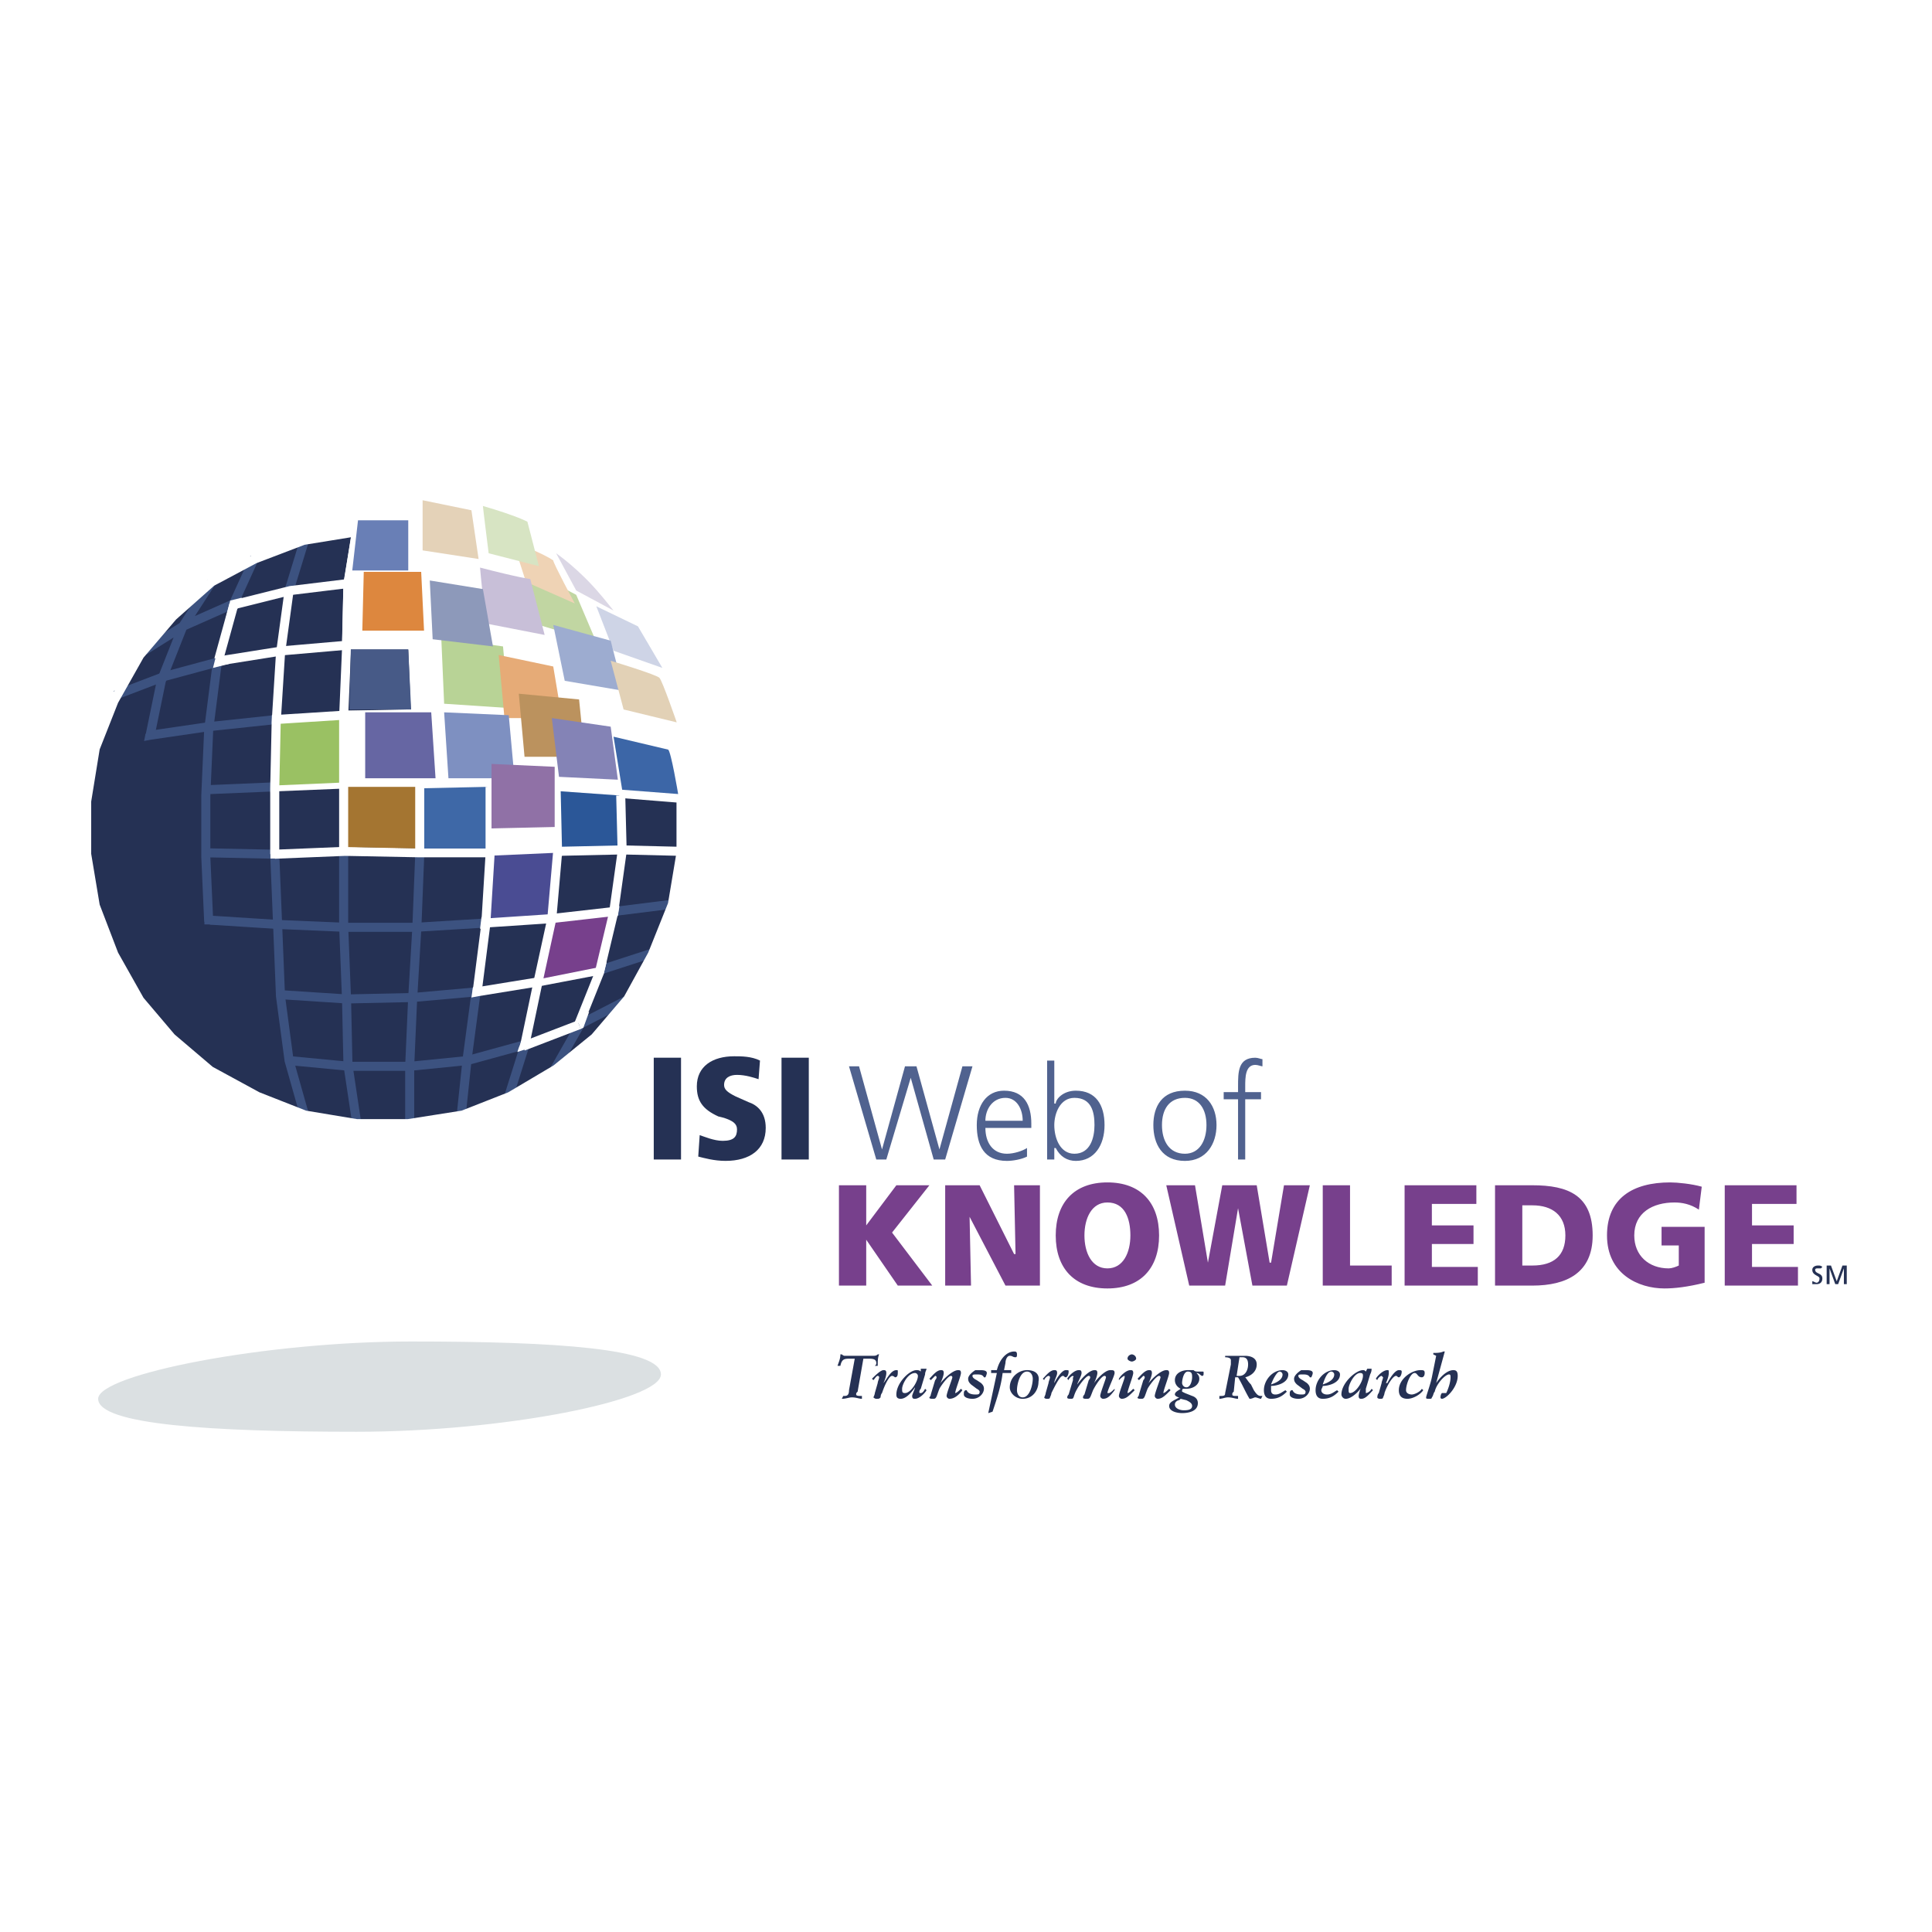
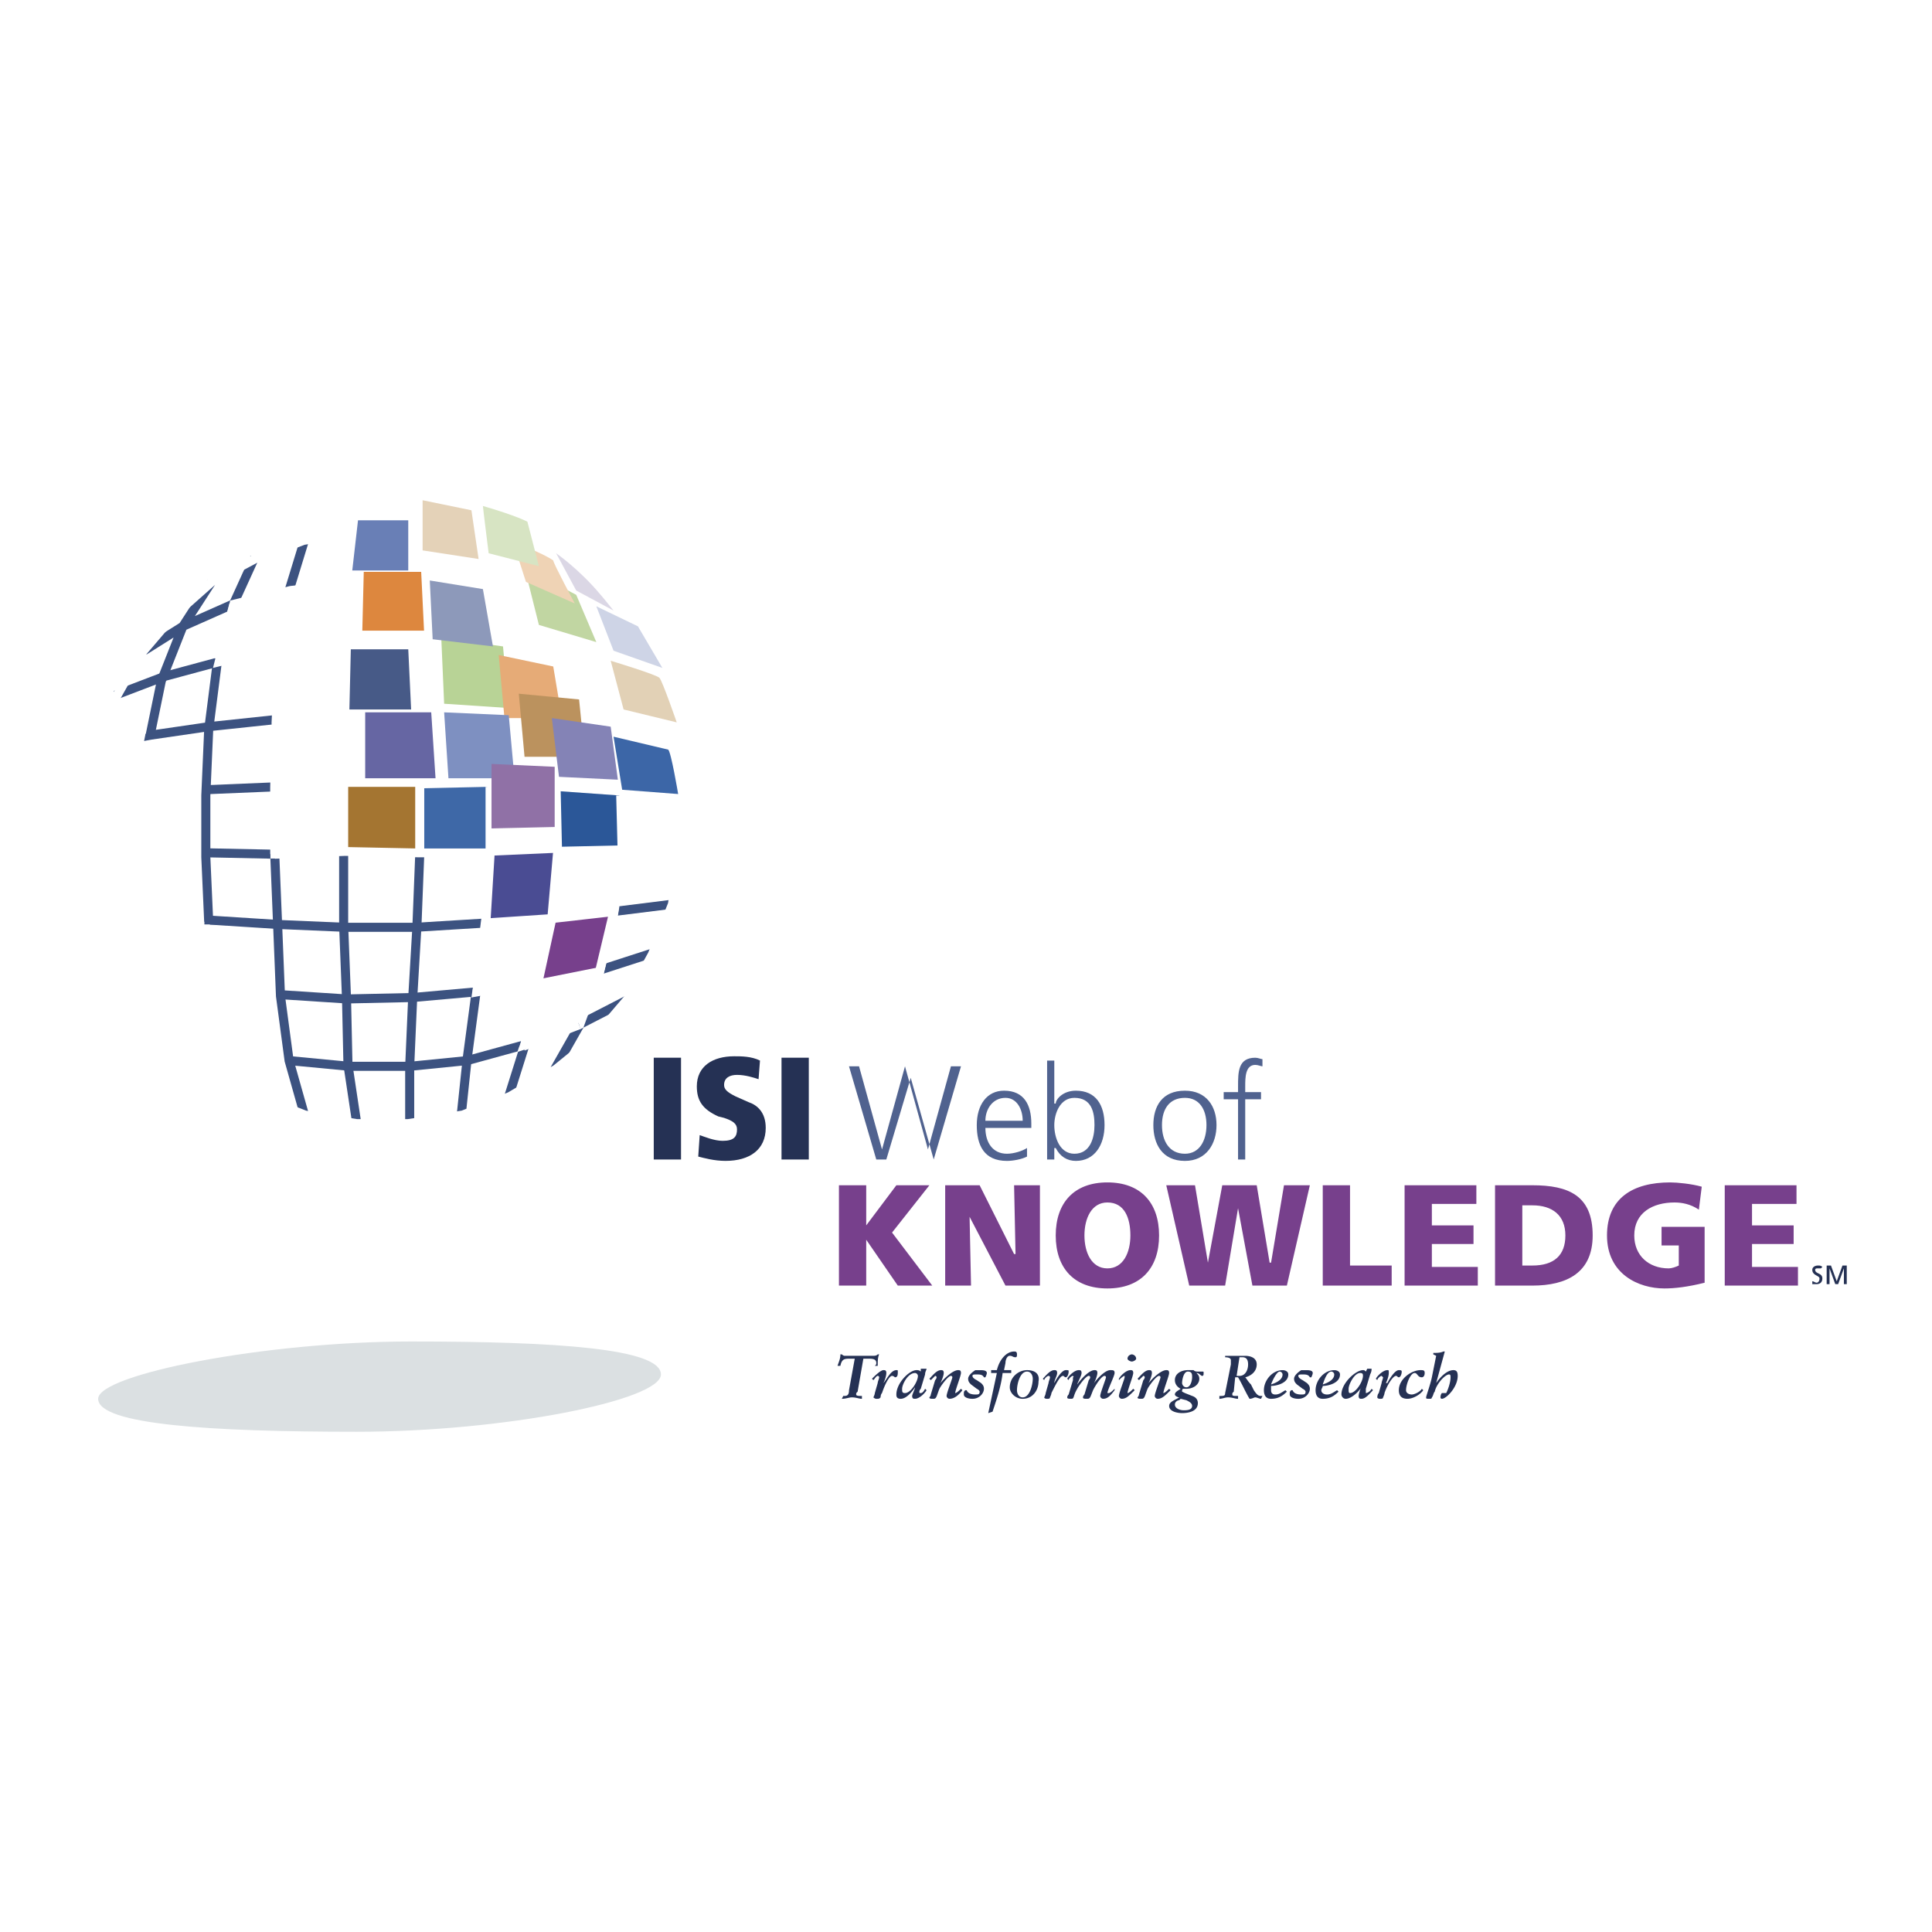
<svg xmlns="http://www.w3.org/2000/svg" width="2500" height="2500" viewBox="0 0 192.756 192.756">
  <path fill-rule="evenodd" clip-rule="evenodd" fill="#fff" d="M0 0h192.756v192.756H0V0z" />
-   <path fill-rule="evenodd" clip-rule="evenodd" fill="#253154" d="M67.946 79.792v5.434l-.859 5.147-2.005 5.004-2.436 4.434-3.438 3.859-3.867 3.146-4.44 2.717-4.87 1.858-5.299.859h-5.157l-5.156-.859-4.727-1.858-4.727-2.574-4.01-3.289-3.008-3.717-2.578-4.576-1.863-4.861-1.002-5.148v-5.29l.86-5.29 1.862-4.719 2.721-4.575 3.294-3.861 3.867-3.288 4.298-2.431 4.869-1.859 5.3-.858-.859 5.148-.143 6.148h6.589l.286 6.863-7.019.144v6.862h14.467v6.864l6.589-.143v-6.291l12.461 1z" />
  <path d="M14.95 73.501l1.146-5.576 2.148-5.434 2.865-4.432m9.31 53.332l-1.576-5.576-.859-6.434-.287-7.149-.287-7.006m3.009-31.456l-1.576 5.147m6.732 53.046l-.859-5.719-.143-6.578-.287-7.292v-7.149m6.589 26.88v-5.719l.287-6.576.43-7.293.286-7.292m4.153 25.88l.573-5.434.859-6.434.144-.287m4.726 5.435l-1.575 5.004m7.162-7.434l-.144.428-2.435 4.289m-40.965-41.75l3.867-2.431 5.157-2.288" fill="none" stroke="#3c5280" stroke-width=".903" stroke-miterlimit="2.613" />
  <path d="M23.257 60.347l5.729-1.43 5.872-.715m-13.177 7.864l.287-.143 6.302-1 6.589-.572h6.446" fill="none" stroke="#fff" stroke-width=".903" stroke-miterlimit="2.613" />
  <path fill="none" stroke="#3c5280" stroke-width=".903" stroke-miterlimit="2.613" d="M11.512 69.354l4.87-1.858 5.299-1.43" />
  <path fill="none" stroke="#fff" stroke-width=".903" stroke-miterlimit="2.613" d="M23.4 60.061l-1.575 5.719" />
  <path d="M20.822 91.946l-.287-6.435v-6.148l.287-6.578.859-6.72m1.576-5.718l2.148-4.718M14.95 73.358l5.873-.857 6.732-.715" fill="none" stroke="#3c5280" stroke-width=".903" stroke-miterlimit="2.613" />
  <path fill="none" stroke="#fff" stroke-width=".903" stroke-miterlimit="2.613" d="M27.411 78.505l7.018-.286" />
  <path fill="none" stroke="#3c5280" stroke-width=".903" stroke-miterlimit="2.613" d="M20.536 78.792l6.875-.287" />
  <path fill="none" stroke="#fff" stroke-width=".903" stroke-miterlimit="2.613" d="M27.411 85.226l7.018-.287 7.448.144h7.019" />
  <path d="M27.411 85.226l-6.875-.143m40.678 5.862l5.729-.715m-18.477 1.859l-7.019.429h-7.019l-6.732-.286-6.732-.429m38.818 5.004l5.3-1.715" fill="none" stroke="#3c5280" stroke-width=".903" stroke-miterlimit="2.613" />
  <path fill="none" stroke="#fff" stroke-width=".903" stroke-miterlimit="2.613" d="M59.782 96.807l-6.016 1.144-6.159 1" />
  <path d="M47.607 98.951l-6.445.572-6.589.143-6.589-.428m29.792 3.002l4.727-2.43" fill="none" stroke="#3c5280" stroke-width=".903" stroke-miterlimit="2.613" />
  <path fill="none" stroke="#fff" stroke-width=".903" stroke-miterlimit="2.613" d="M52.19 104.385l5.586-2.145" />
  <path fill="none" stroke="#3c5280" stroke-width=".903" stroke-miterlimit="2.613" d="M52.333 104.242l-5.729 1.572-5.729.573h-6.016l-6.016-.573" />
  <path fill-rule="evenodd" clip-rule="evenodd" fill="#3c5280" d="M20.393 91.946l.286-.286h.572l.288.571h-1.146v-.285zM14.806 73.215l.287.143v.429l-.717.143.144-.715h.286z" />
  <path fill-rule="evenodd" clip-rule="evenodd" fill="#fff" d="M21.539 65.494l.429-.143.716.429.287.429-1.72.429.288-1.144zM24.117 59.632v.429l-.144.429-1.432 1.143.43-1.716 1.146-.285zM27.125 71.356l.572-.286v1.287h-.286l-.286-.143v-.858zM26.981 77.933l.43-.142v.857l.143.286-.573.143v-1.144zM26.981 85.226l.716-.716-.143.573v.571h-.573v-.428zM48.037 91.517l.286-.143.143.143.143 1.144h-.715l.143-1.144zM47.177 98.523l.43-.287.143.715v.43l-.716.142.143-1zM61.071 90.373h.716v.143l-.143.858-.573.286v-1.287zM59.782 96.092l.716-.286v.286l-.287 1.144h-.859l.43-1.144zM57.633 101.812l.717-.714.429-.145-.573 1.574-.286.143-.287-.858zM51.618 104.957l.143-.43.286-.715h.43v.86l-.859.285z" />
  <path fill="none" stroke="#fff" stroke-width=".903" stroke-miterlimit="2.613" d="M67.946 79.649v5.434l-.86 5.147-2.004 5.004-2.436 4.432-3.294 3.861-3.867 3.145-4.584 2.717-4.727 1.859-5.442.857h-5.157l-5.156-.857-4.727-1.859-4.727-2.573-3.867-3.289-3.151-3.716-2.578-4.577-1.863-4.861-.859-5.147v-5.291l.859-5.29 1.863-4.719 2.578-4.575 3.294-3.86 3.867-3.432 4.298-2.288 4.869-1.858 5.3-.858-.859 5.147-.143 6.148h6.589l.286 6.863-7.019.143v6.863h14.467l.143 6.864 6.589-.144-.143-6.291 12.461 1.001z" />
  <path fill-rule="evenodd" clip-rule="evenodd" fill="#b8d396" d="M44.026 63.635l6.159.858.573 6.148-6.446-.429-.286-6.577z" />
  <path fill-rule="evenodd" clip-rule="evenodd" fill="#e6ab77" d="M49.755 65.351l5.443 1.144.86 5.147h-5.729l-.574-6.291z" />
  <path d="M55.485 55.199s2.292 1.573 4.44 4.146c.143.143 1.289 1.573 1.289 1.573l-3.724-2.001-2.005-3.718z" fill-rule="evenodd" clip-rule="evenodd" fill="#dbd7e5" />
  <path fill-rule="evenodd" clip-rule="evenodd" fill="#bb925e" d="M51.761 69.211l6.015.573.574 5.718h-6.017l-.572-6.291z" />
  <path d="M61.214 73.501l5.443 1.287c.287.144 1.003 4.433 1.003 4.433l-5.586-.429-.86-5.291z" fill-rule="evenodd" clip-rule="evenodd" fill="#3c66a7" />
  <path fill-rule="evenodd" clip-rule="evenodd" fill="#8483b6" d="M55.055 71.642l5.873.858.716 5.291-5.873-.287-.716-5.862z" />
  <path fill-rule="evenodd" clip-rule="evenodd" fill="#7e90c1" d="M44.312 71.07l6.446.286.573 6.291h-6.589l-.43-6.577z" />
  <path fill-rule="evenodd" clip-rule="evenodd" fill="#ced4e6" d="M59.496 60.49l4.153 2.001 2.435 4.147-4.87-1.716-1.718-4.432z" />
  <path fill-rule="evenodd" clip-rule="evenodd" fill="#c1d6a2" d="M52.333 56.629l5.157 2.717 2.006 4.718-5.73-1.715-1.433-5.72z" />
-   <path fill-rule="evenodd" clip-rule="evenodd" fill="#9dacd0" d="M55.198 62.349l5.73 1.572 1.289 5.004-5.873-1-1.146-5.576z" />
  <path d="M60.928 65.923s4.727 1.43 4.87 1.716c.287.286 1.719 4.432 1.719 4.432l-5.3-1.286-1.289-4.862z" fill-rule="evenodd" clip-rule="evenodd" fill="#e2d1b6" />
  <path d="M51.188 54.055s3.008 1.144 4.01 1.859c0 .286 2.148 4.29 2.148 4.29l-4.87-2.145-1.288-4.004z" fill-rule="evenodd" clip-rule="evenodd" fill="#efd3b5" />
-   <path d="M47.894 56.629c3.867 1.001 5.013 1.144 5.013 1.144l1.432 5.576-5.873-1.144c0 .001-.572-5.29-.572-5.576z" fill-rule="evenodd" clip-rule="evenodd" fill="#c8bfd8" />
  <path fill-rule="evenodd" clip-rule="evenodd" fill="#dd873e" d="M36.292 57.058h5.729l.286 5.862h-6.159l.144-5.862z" />
  <path fill-rule="evenodd" clip-rule="evenodd" fill="#8d99ba" d="M42.88 57.916l5.3.858 1.002 5.719-6.015-.715-.287-5.862z" />
  <path fill-rule="evenodd" clip-rule="evenodd" fill="#e4d2b8" d="M42.164 49.909l4.87 1.001.716 4.861-5.586-.858v-5.004z" />
  <path d="M48.18 50.481c3.438 1.001 4.44 1.573 4.44 1.573l1.146 4.432-5.013-1.287s-.573-4.575-.573-4.718z" fill-rule="evenodd" clip-rule="evenodd" fill="#d7e4c3" />
  <path d="M65.941 137.129c0 2.572-15.612 5.719-30.366 5.719-14.61 0-25.782-.715-25.782-3.289 0-2.43 16.615-5.719 31.225-5.719s24.923.715 24.923 3.289z" fill-rule="evenodd" clip-rule="evenodd" fill="#dbe0e2" />
  <path fill-rule="evenodd" clip-rule="evenodd" fill="#a47531" d="M41.591 84.653v-6.148h-7.018v6.005l7.018.143z" />
-   <path fill-rule="evenodd" clip-rule="evenodd" fill="#9ac163" d="M34.143 78.077V71.5l-6.446.285-.143 6.577 6.589-.285z" />
  <path fill-rule="evenodd" clip-rule="evenodd" fill="#3e68a7" d="M48.609 84.653h-6.588v-6.005l6.588-.143v6.148z" />
  <path fill-rule="evenodd" clip-rule="evenodd" fill="#2b5798" d="M61.787 84.51v-5.147l-6.016-.429.144 5.719 5.872-.143z" />
  <path fill-rule="evenodd" clip-rule="evenodd" fill="#4a4c93" d="M54.769 91.517l.716-6.434-6.446.285-.43 6.435 6.16-.286z" />
  <path fill-rule="evenodd" clip-rule="evenodd" fill="#77408c" d="M53.909 97.666l1.289-5.863 5.873-.715-1.433 5.433-5.729 1.145z" />
  <path d="M41.877 78.219v7.006m-7.591.001V71.5l.287-6.72.143-6.435.859-5.433" fill="none" stroke="#fff" stroke-width=".903" stroke-miterlimit="2.613" />
  <path fill-rule="evenodd" clip-rule="evenodd" fill="#697fb6" d="M35.719 51.911h5.013v5.004h-5.586l.573-5.004z" />
  <path d="M27.411 85.226v-6.578l.144-6.577.43-6.863.859-6.291m-1.29 12.868l6.732-.429h7.019" fill="none" stroke="#fff" stroke-width=".903" stroke-miterlimit="2.613" />
  <path fill-rule="evenodd" clip-rule="evenodd" fill="#6666a3" d="M36.435 71.07h6.588l.43 6.577h-7.018V71.07z" />
  <path d="M61.214 90.945l-6.302.715-6.445.429M61.93 79.363l.143 5.576-.859 6.148-1.432 6.006-2.005 5.004m-2.292-23.305l.143 6.291-.573 6.577-1.433 6.577-1.289 6.148m-3.437-25.88v6.72l-.43 7.006-.859 6.719" fill="none" stroke="#fff" stroke-width=".903" stroke-miterlimit="2.613" />
  <path fill-rule="evenodd" clip-rule="evenodd" fill="#9071a6" d="M49.039 76.217l6.302.286v6.006l-6.302.143v-6.435z" />
  <path fill="none" stroke="#fff" stroke-width=".903" stroke-miterlimit="2.613" d="M55.628 84.939l6.445-.143 5.873.143" />
  <path fill-rule="evenodd" clip-rule="evenodd" fill="#475a87" d="M34.859 70.785l.143-6.006h5.73l.286 6.006h-6.159z" />
  <path fill-rule="evenodd" clip-rule="evenodd" fill="#253154" d="M65.225 105.529h2.721v10.153h-2.721v-10.153zM69.808 113.25c.43.143 1.432.572 2.292.572 1.146 0 1.432-.43 1.432-1.145 0-.572-.43-.857-1.29-1.145l-.572-.143c-1.576-.715-2.148-1.572-2.148-3.002 0-2.002 1.575-3.002 3.724-3.002.716 0 1.719 0 2.578.428l-.143 1.859c-.43-.143-1.29-.43-2.149-.43-.716 0-1.29.287-1.29 1.002 0 .428.287.715 1.146 1.143l1.289.572c.859.287 1.719 1.002 1.719 2.574 0 2.145-1.576 3.289-4.011 3.289-1.146 0-2.148-.287-2.722-.43l.145-2.142zM77.972 105.529h2.722v10.153h-2.722v-10.153z" />
-   <path fill-rule="evenodd" clip-rule="evenodd" fill="#50628f" d="M94.301 115.682h-1.146l-2.291-8.151-2.435 8.151h-1.003l-2.721-9.295h1.002l2.292 8.293 2.292-8.293h1.146l2.291 8.293 2.292-8.293h1.003l-2.722 9.295zM98.312 111.82c0-1.145.715-2.287 2.004-2.287 1.146 0 1.719 1.143 1.719 2.287h-3.723zm4.153 2.717c-.43.285-1.289.572-2.004.572-1.434 0-2.148-1.145-2.148-2.574h4.582v-.43c0-1.857-.715-3.287-2.721-3.287-1.719 0-2.721 1.43-2.721 3.432 0 2 .715 3.574 3.008 3.574.572 0 1.432-.143 2.004-.43v-.857zM109.197 112.25c0 1.285-.43 2.859-2.006 2.859-1.432 0-2.004-1.574-2.004-2.859 0-1.145.572-2.717 2.004-2.717 1.721 0 2.006 1.43 2.006 2.717zm-4.726 3.432h.717v-1.145h.143c.43.857 1.146 1.287 2.006 1.287 1.861 0 2.863-1.574 2.863-3.574 0-2.002-.859-3.432-2.863-3.432-1.289 0-2.006.857-2.006 1.285h-.143v-4.289h-.717v9.868zM115.93 112.25c0-1.574.717-2.717 2.291-2.717 1.434 0 2.148 1.143 2.148 2.717 0 1.572-.715 2.859-2.148 2.859-1.575 0-2.291-1.287-2.291-2.859zm-.86 0c0 1.857.859 3.574 3.15 3.574 2.148 0 3.152-1.717 3.152-3.574 0-1.859-1.004-3.432-3.152-3.432-2.29 0-3.15 1.573-3.15 3.432zM123.521 109.676h-1.434v-.715h1.434v-.572c0-1.43 0-2.859 1.719-2.859.285 0 .572.143.715.143v.715c-.143 0-.43-.143-.715-.143-1.004 0-1.004 1.287-1.004 2.145v.572h1.576v.715h-1.576v6.006h-.715v-6.007z" />
+   <path fill-rule="evenodd" clip-rule="evenodd" fill="#50628f" d="M94.301 115.682h-1.146l-2.291-8.151-2.435 8.151h-1.003l-2.721-9.295h1.002l2.292 8.293 2.292-8.293l2.291 8.293 2.292-8.293h1.003l-2.722 9.295zM98.312 111.82c0-1.145.715-2.287 2.004-2.287 1.146 0 1.719 1.143 1.719 2.287h-3.723zm4.153 2.717c-.43.285-1.289.572-2.004.572-1.434 0-2.148-1.145-2.148-2.574h4.582v-.43c0-1.857-.715-3.287-2.721-3.287-1.719 0-2.721 1.43-2.721 3.432 0 2 .715 3.574 3.008 3.574.572 0 1.432-.143 2.004-.43v-.857zM109.197 112.25c0 1.285-.43 2.859-2.006 2.859-1.432 0-2.004-1.574-2.004-2.859 0-1.145.572-2.717 2.004-2.717 1.721 0 2.006 1.43 2.006 2.717zm-4.726 3.432h.717v-1.145h.143c.43.857 1.146 1.287 2.006 1.287 1.861 0 2.863-1.574 2.863-3.574 0-2.002-.859-3.432-2.863-3.432-1.289 0-2.006.857-2.006 1.285h-.143v-4.289h-.717v9.868zM115.93 112.25c0-1.574.717-2.717 2.291-2.717 1.434 0 2.148 1.143 2.148 2.717 0 1.572-.715 2.859-2.148 2.859-1.575 0-2.291-1.287-2.291-2.859zm-.86 0c0 1.857.859 3.574 3.15 3.574 2.148 0 3.152-1.717 3.152-3.574 0-1.859-1.004-3.432-3.152-3.432-2.29 0-3.15 1.573-3.15 3.432zM123.521 109.676h-1.434v-.715h1.434v-.572c0-1.43 0-2.859 1.719-2.859.285 0 .572.143.715.143v.715c-.143 0-.43-.143-.715-.143-1.004 0-1.004 1.287-1.004 2.145v.572h1.576v.715h-1.576v6.006h-.715v-6.007z" />
  <path fill-rule="evenodd" clip-rule="evenodd" fill="#77408c" d="M83.702 118.254h2.721v4.004l3.008-4.004h3.295l-3.725 4.719 4.011 5.291h-3.438l-3.151-4.576v4.576h-2.721v-10.01zM94.301 118.254h3.437l3.438 6.863h.144l-.144-6.863h2.578v10.01h-3.438l-3.58-6.864.143 6.864h-2.578v-10.01zM108.195 123.26c0-1.717.717-3.289 2.291-3.289 1.719 0 2.293 1.572 2.293 3.289 0 1.715-.717 3.287-2.293 3.287-1.574 0-2.291-1.572-2.291-3.287zm-2.865 0c0 3.287 1.861 5.289 5.156 5.289s5.156-2.002 5.156-5.289c0-3.289-1.861-5.291-5.156-5.291s-5.156 2.002-5.156 5.291zM116.359 118.254h2.866l1.289 7.721 1.431-7.721h3.438l1.289 7.721h.142l1.29-7.721h2.58l-2.293 10.01h-3.438l-1.432-7.721-1.289 7.721h-3.582l-2.291-10.01zM131.971 118.254h2.722v8.008h4.155v2.002h-6.877v-10.01zM140.137 118.254h7.16v1.859h-4.44v2.145h4.155v1.859h-4.155v2.287h4.584v1.86h-7.304v-10.01zM151.881 120.256h1.004c2.004 0 3.293 1.002 3.293 3.004 0 2-1.145 3.002-3.293 3.002h-1.004v-6.006zm-2.721 8.008h3.725c3.438 0 6.016-1.287 6.016-5.004 0-4.004-2.436-5.006-6.016-5.006h-3.725v10.01zM170.072 127.977c-1.719.43-3.008.572-4.012.572-2.578 0-5.729-1.43-5.729-5.289 0-3.719 2.578-5.291 6.303-5.291.715 0 2.148.143 3.15.428l-.287 2.289c-.857-.572-1.717-.715-2.434-.715-2.148 0-4.012 1-4.012 3.289 0 2 1.434 3.287 3.438 3.287.287 0 .717-.143 1.004-.285v-2.002h-1.719v-1.86h4.297v5.577h.001zM172.078 118.254h7.16v1.859h-4.439v2.145h4.154v1.859h-4.154v2.287h4.584v1.86h-7.305v-10.01z" />
  <path d="M181.816 126.404c-.143-.143-.285-.143-.43-.143-.285 0-.572.143-.572.43 0 .57.717.57.717.857 0 .285-.145.428-.287.428s-.287-.143-.43-.143v.287h.43c.287 0 .572-.145.572-.572 0-.572-.715-.43-.715-.857 0-.145.143-.145.285-.145h.287l.143-.142zM182.246 126.262h.43l.574 1.572.572-1.572h.43v1.859h-.287v-1.574l-.572 1.574h-.288l-.572-1.574v1.574h-.287v-1.859zM84.131 139.273h.144c.286 0 .43-.145.43-.572l.573-3.146h-.429c-.573 0-.86 0-1.003.715h-.287c.143-.428.287-.715.287-1.143h.143s.143.143.287.143h2.721c.287 0 .43 0 .573-.143h.144c-.144.285-.144.715-.144 1.143h-.286c.143-.143.143-.143.143-.285 0-.43-.43-.43-.859-.43h-.43l-.573 3.289c-.144.143-.144.143-.144.285 0 .145.287.145.43.145h.143v.285c-.287 0-.573-.143-1.003-.143-.286 0-.573.143-1.002.143l.142-.286zM87.569 137.986c0-.143.144-.43.144-.572 0 0 0-.143-.144-.143-.143 0-.286.285-.43.428l-.143-.143c.287-.285.86-.857 1.146-.857.144 0 .287 0 .287.285 0 .287-.143.715-.287 1.002.287-.287.716-1.287 1.289-1.287.143 0 .143 0 .143.143 0 .287 0 .572-.286.572 0 0-.144-.143-.287-.143-.286 0-.716.857-1.003 1.715-.143.143-.143.43-.143.43-.144.143-.144.143-.43.143-.143 0-.287-.143-.287-.143s.144-.287.144-.43l.287-1zM90.004 138.559c0-.43.573-1.574 1.29-1.574.143 0 .286.145.286.287 0 .572-.716 1.715-1.289 1.715-.287-.001-.287-.143-.287-.428zm2.292-1.43c0-.287.143-.43.143-.572h-.43-.143v.285c-.143-.143-.287-.143-.43-.143-.716 0-2.005 1.287-2.005 2.43 0 .145 0 .43.43.43.573 0 1.146-.715 1.433-1.145 0 .145-.287.715-.287.859 0 .285.144.285.287.285.43 0 1.002-.572 1.146-.857l-.143-.143c-.143.285-.287.428-.43.428s-.143 0-.143-.143c0 0 0-.143.143-.285l.429-1.429zM93.298 137.699c.144-.143.144-.285.144-.285s0-.143-.144-.143l-.43.428-.143-.143c.287-.285.716-.857 1.146-.857.143 0 .286 0 .286.285 0 .287-.286 1.002-.43 1.145.287-.43 1.289-1.43 1.862-1.43.143 0 .286 0 .286.285 0 .287-.573 1.717-.573 2.002.144 0 .43-.285.573-.428l.144.143c-.43.572-.859.857-1.289.857-.144 0-.287-.143-.287-.285 0-.287.573-1.717.573-1.859 0 0 0-.143-.143-.143-.287 0-1.002 1-1.146 1.287-.286.715-.286 1-.573 1s-.43 0-.43-.143c0 0 .143-.143.143-.287l.431-1.429zM98.168 137.414c-.143-.285-.43-.285-.715-.285-.287 0-.43 0-.43.143s.143.285.43.428l.43.287c.143.143.285.285.285.572 0 .428-.43 1-1.145 1-.431 0-.86-.143-.86-.43 0-.285 0-.285.143-.428h.144c.143.428.716.428.859.428.287 0 .43 0 .43-.285 0 0 0-.143-.285-.285l-.574-.43c-.144-.143-.287-.285-.287-.572 0-.428.716-.857.716-.857h.43c.287 0 .717 0 .717.285 0 .145-.143.43-.143.43h-.145v-.001zM99.457 136.984h-.572v-.285h.572c.287-1.145 1.004-1.859 1.719-1.859.145 0 .287 0 .287.287 0 .143 0 .285-.143.285-.287 0-.287-.143-.574-.143-.285 0-.43.43-.43.715l-.143.715h.717v.285h-.859c-.145 1.287-.574 2.574-1.004 3.861l-.43.143.86-4.004zM102.035 139.416c-.43 0-.572-.43-.572-.715 0-.572.287-1.859 1.002-1.859.43 0 .574.43.574.715 0 .572-.287 1.859-1.004 1.859zm.43-2.717c-.859 0-1.719.715-1.719 1.715 0 .572.574 1.145 1.289 1.145 1.004 0 1.576-.857 1.576-1.715.143-.715-.287-1.145-1.146-1.145zM104.613 137.986c0-.143.145-.43.145-.572 0 0 0-.143-.145-.143-.143 0-.43.285-.43.428l-.143-.143c.287-.285.717-.857 1.146-.857.143 0 .285 0 .285.285 0 .287-.285.715-.285 1.002.143-.287.715-1.287 1.145-1.287.287 0 .287 0 .287.143 0 .287-.143.572-.287.572-.143 0-.143-.143-.285-.143-.287 0-.717.857-1.146 1.715 0 .143-.143.43-.143.43 0 .143-.145.143-.287.143-.287 0-.287-.143-.287-.143s.145-.287.145-.43l.285-1zM107.049 137.699v-.285c.143 0 0-.143 0-.143-.143 0-.43.285-.43.428l-.143-.143c.143-.285.715-.857 1.145-.857.145 0 .287 0 .287.285 0 .287-.43 1.002-.43 1.145.287-.43 1.146-1.43 1.719-1.43.143 0 .287 0 .287.285 0 .287-.287 1.002-.43 1.145.285-.43 1.145-1.43 1.719-1.43.287 0 .43 0 .43.285 0 .287-.717 1.717-.717 2.002h.143c.145 0 .432-.285.574-.428v.143c-.43.572-.717.857-1.146.857-.143 0-.287-.143-.287-.285 0-.287.574-1.717.574-1.859 0 0 0-.143-.145-.143-.285 0-.859.857-1.145 1.43-.287.715-.287.857-.572.857-.287 0-.432 0-.432-.143s.145-.287.145-.287l.43-1.43s.143-.143.143-.285c0 0 0-.143-.143-.143-.287 0-1.004 1-1.146 1.287-.43.715-.287 1-.572 1-.287 0-.43 0-.43-.143 0 0 0-.143.143-.287l.429-1.428zM113.207 138.701c-.572.572-.857.857-1.287.857-.145 0-.287-.143-.287-.285 0-.287.572-1.717.572-1.859v-.143c-.143 0-.43.285-.572.428v-.143c.143-.285.717-.857 1.146-.857.143 0 .285 0 .285.285 0 .287-.572 1.717-.572 2.002.143 0 .43-.285.572-.428l.143.143zm-.285-3.574c.143 0 .43.143.43.428 0 .145-.287.287-.43.287s-.43-.143-.43-.287c0-.285.287-.428.43-.428zM114.068 137.699c.143-.143.143-.285.143-.285s0-.143-.143-.143l-.43.428-.145-.143c.287-.285.717-.857 1.146-.857.143 0 .287 0 .287.285 0 .287-.287 1.002-.43 1.145.285-.43 1.289-1.43 1.861-1.43.143 0 .287 0 .287.285 0 .287-.574 1.717-.574 2.002.145 0 .43-.285.574-.428l.143.143c-.572.572-.859.857-1.289.857-.143 0-.287-.143-.287-.285 0-.287.574-1.717.574-1.859 0 0 0-.143-.145-.143-.285 0-1.002 1-1.145 1.287-.287.715-.287 1-.574 1-.285 0-.43 0-.43-.143 0 0 .145-.143.145-.287l.432-1.429zM118.365 139.701c.285.143.572.287.572.572 0 .43-.572.43-.859.43s-.859-.145-.859-.572c0-.287.287-.43.43-.43l.143-.143.573.143zm-.144-.715l-.285-.143c0-.143 0-.285.143-.285h.287c.715 0 1.289-.43 1.289-1.002 0-.285-.145-.428-.287-.572.287 0 .43.287.572.287.145 0 .145-.143.145-.287 0-.143 0-.143-.145-.143h-.43c-.143 0-.285 0-.43-.143h-.572c-.572 0-1.289.285-1.289 1 0 .43.287.715.572.859-.143.143-.572.285-.572.57 0 .145.287.287.43.287-.43.285-1.002.428-1.002.857 0 .572.859.715 1.289.715.572 0 1.574-.143 1.574-1 0-.287-.143-.572-.572-.715l-.717-.285zm-.285-1c0-.287.143-1.145.572-1.145s.43.287.43.572-.143 1-.572 1c-.288.001-.43-.284-.43-.427zM123.664 135.412h.287c.43 0 .572.287.572.715 0 .572-.287 1.145-.859 1.145h-.287l.287-1.86zm-2.006 4.147c.287 0 .574-.143.859-.143.43 0 .717.143 1.004.143v-.285h-.145c-.285 0-.43 0-.43-.145 0-.143 0-.143.145-.285l.143-1.43h.287c.43.715.715 1.43 1.145 2.145.287 0 .43-.143.574-.143.143 0 .43.143.572.143l.143-.285h-.143c-.287 0-.43-.145-.717-.572l-.285-.572c-.287-.285-.43-.572-.574-.715.574-.143 1.146-.572 1.146-1.287s-.717-.857-1.146-.857h-2.004v.143c.43 0 .572.143.572.287v.428l-.572 2.859c0 .287-.145.287-.574.287v.284zM128.391 138.844c-.43.43-.859.715-1.576.715-.572 0-.715-.43-.715-.857 0-1.002.859-2.002 1.861-2.002.287 0 .572.143.572.43 0 .857-1.145 1.143-1.719 1.143v.43c0 .285.145.428.432.428.428 0 .715-.285 1.002-.428l.143.141zm-.717-2.002c-.285 0-.715.857-.859 1.287.432-.143 1.146-.43 1.146-1a.307.307 0 0 0-.287-.287zM130.684 137.414c-.145-.285-.43-.285-.717-.285s-.43 0-.43.143.143.285.43.428l.43.287c.143.143.287.285.287.572 0 .428-.43 1-1.146 1-.43 0-.859-.143-.859-.43 0-.285 0-.285.143-.428h.143c.145.428.717.428.859.428.287 0 .432 0 .432-.285 0 0 0-.143-.287-.285l-.574-.43c-.143-.143-.285-.285-.285-.572 0-.428.715-.857.715-.857h.432c.285 0 .715 0 .715.285 0 .145-.143.43-.143.43h-.145v-.001zM133.547 138.844c-.43.43-.859.715-1.576.715-.572 0-.715-.43-.715-.857 0-1.002.859-2.002 1.861-2.002.287 0 .574.143.574.43 0 .857-1.146 1.143-1.721 1.143 0 .143-.143.287-.143.43 0 .285.287.428.572.428.432 0 .717-.285 1.004-.428l.144.141zm-.715-2.002c-.432 0-.717.857-.861 1.287.43-.143 1.146-.43 1.146-1 0-.145-.142-.287-.285-.287zM134.551 138.559c0-.43.572-1.574 1.145-1.574.287 0 .287.145.287.287 0 .572-.717 1.715-1.289 1.715-.143-.001-.143-.143-.143-.428zm2.148-1.43c.143-.287.143-.43.143-.572H136.412l-.143.285c-.145-.143-.145-.143-.287-.143-.717 0-2.148 1.287-2.148 2.43 0 .145.143.43.43.43.572 0 1.289-.715 1.576-1.145-.145.145-.287.715-.287.859 0 .285.143.285.287.285.43 0 .859-.572 1.145-.857l-.143-.143c-.143.285-.43.428-.572.428v-.143-.285l.429-1.429zM137.844 137.986c0-.143.145-.43.145-.572l-.145-.143c-.143 0-.43.285-.43.428l-.143-.143c.143-.285.717-.857 1.146-.857.143 0 .143 0 .143.285 0 .287-.143.715-.287 1.002h.145c.143-.287.715-1.287 1.145-1.287.145 0 .287 0 .287.143 0 .287-.143.572-.287.572-.143 0-.143-.143-.285-.143-.287 0-.859.857-1.146 1.715 0 .143-.143.43-.143.43 0 .143-.145.143-.287.143-.287 0-.287-.143-.287-.143s0-.287.145-.43l.284-1zM141.998 138.701c-.287.428-1.002.857-1.576.857-.572 0-.859-.285-.859-.857 0-1.145 1.289-2.002 2.148-2.002.287 0 .43 0 .43.285 0 .287-.143.43-.285.43-.43 0-.43-.43-.717-.43-.43 0-.859 1.145-.859 1.717 0 .285.287.428.572.428.287 0 .859-.285 1.004-.57l.142.142zM143.287 137.986c.287-.43 1.002-1.287 1.719-1.287.287 0 .43.143.43.572 0 1.143-1.146 2.287-1.576 2.287-.143 0-.143-.143-.143-.143s0-.287.143-.43h.43c.145-.285.43-1 .43-1.572 0-.143 0-.285-.143-.285-.43 0-1.289 1-1.432 1.715-.145.143-.145.43-.287.572 0 .143-.143.143-.143.143-.43 0-.43 0-.43-.143s.43-1.287.572-2.002l.43-2.145-.287-.141v-.145c.287 0 .717 0 1.004-.143h.143l-.86 3.147z" fill-rule="evenodd" clip-rule="evenodd" fill="#253154" />
</svg>